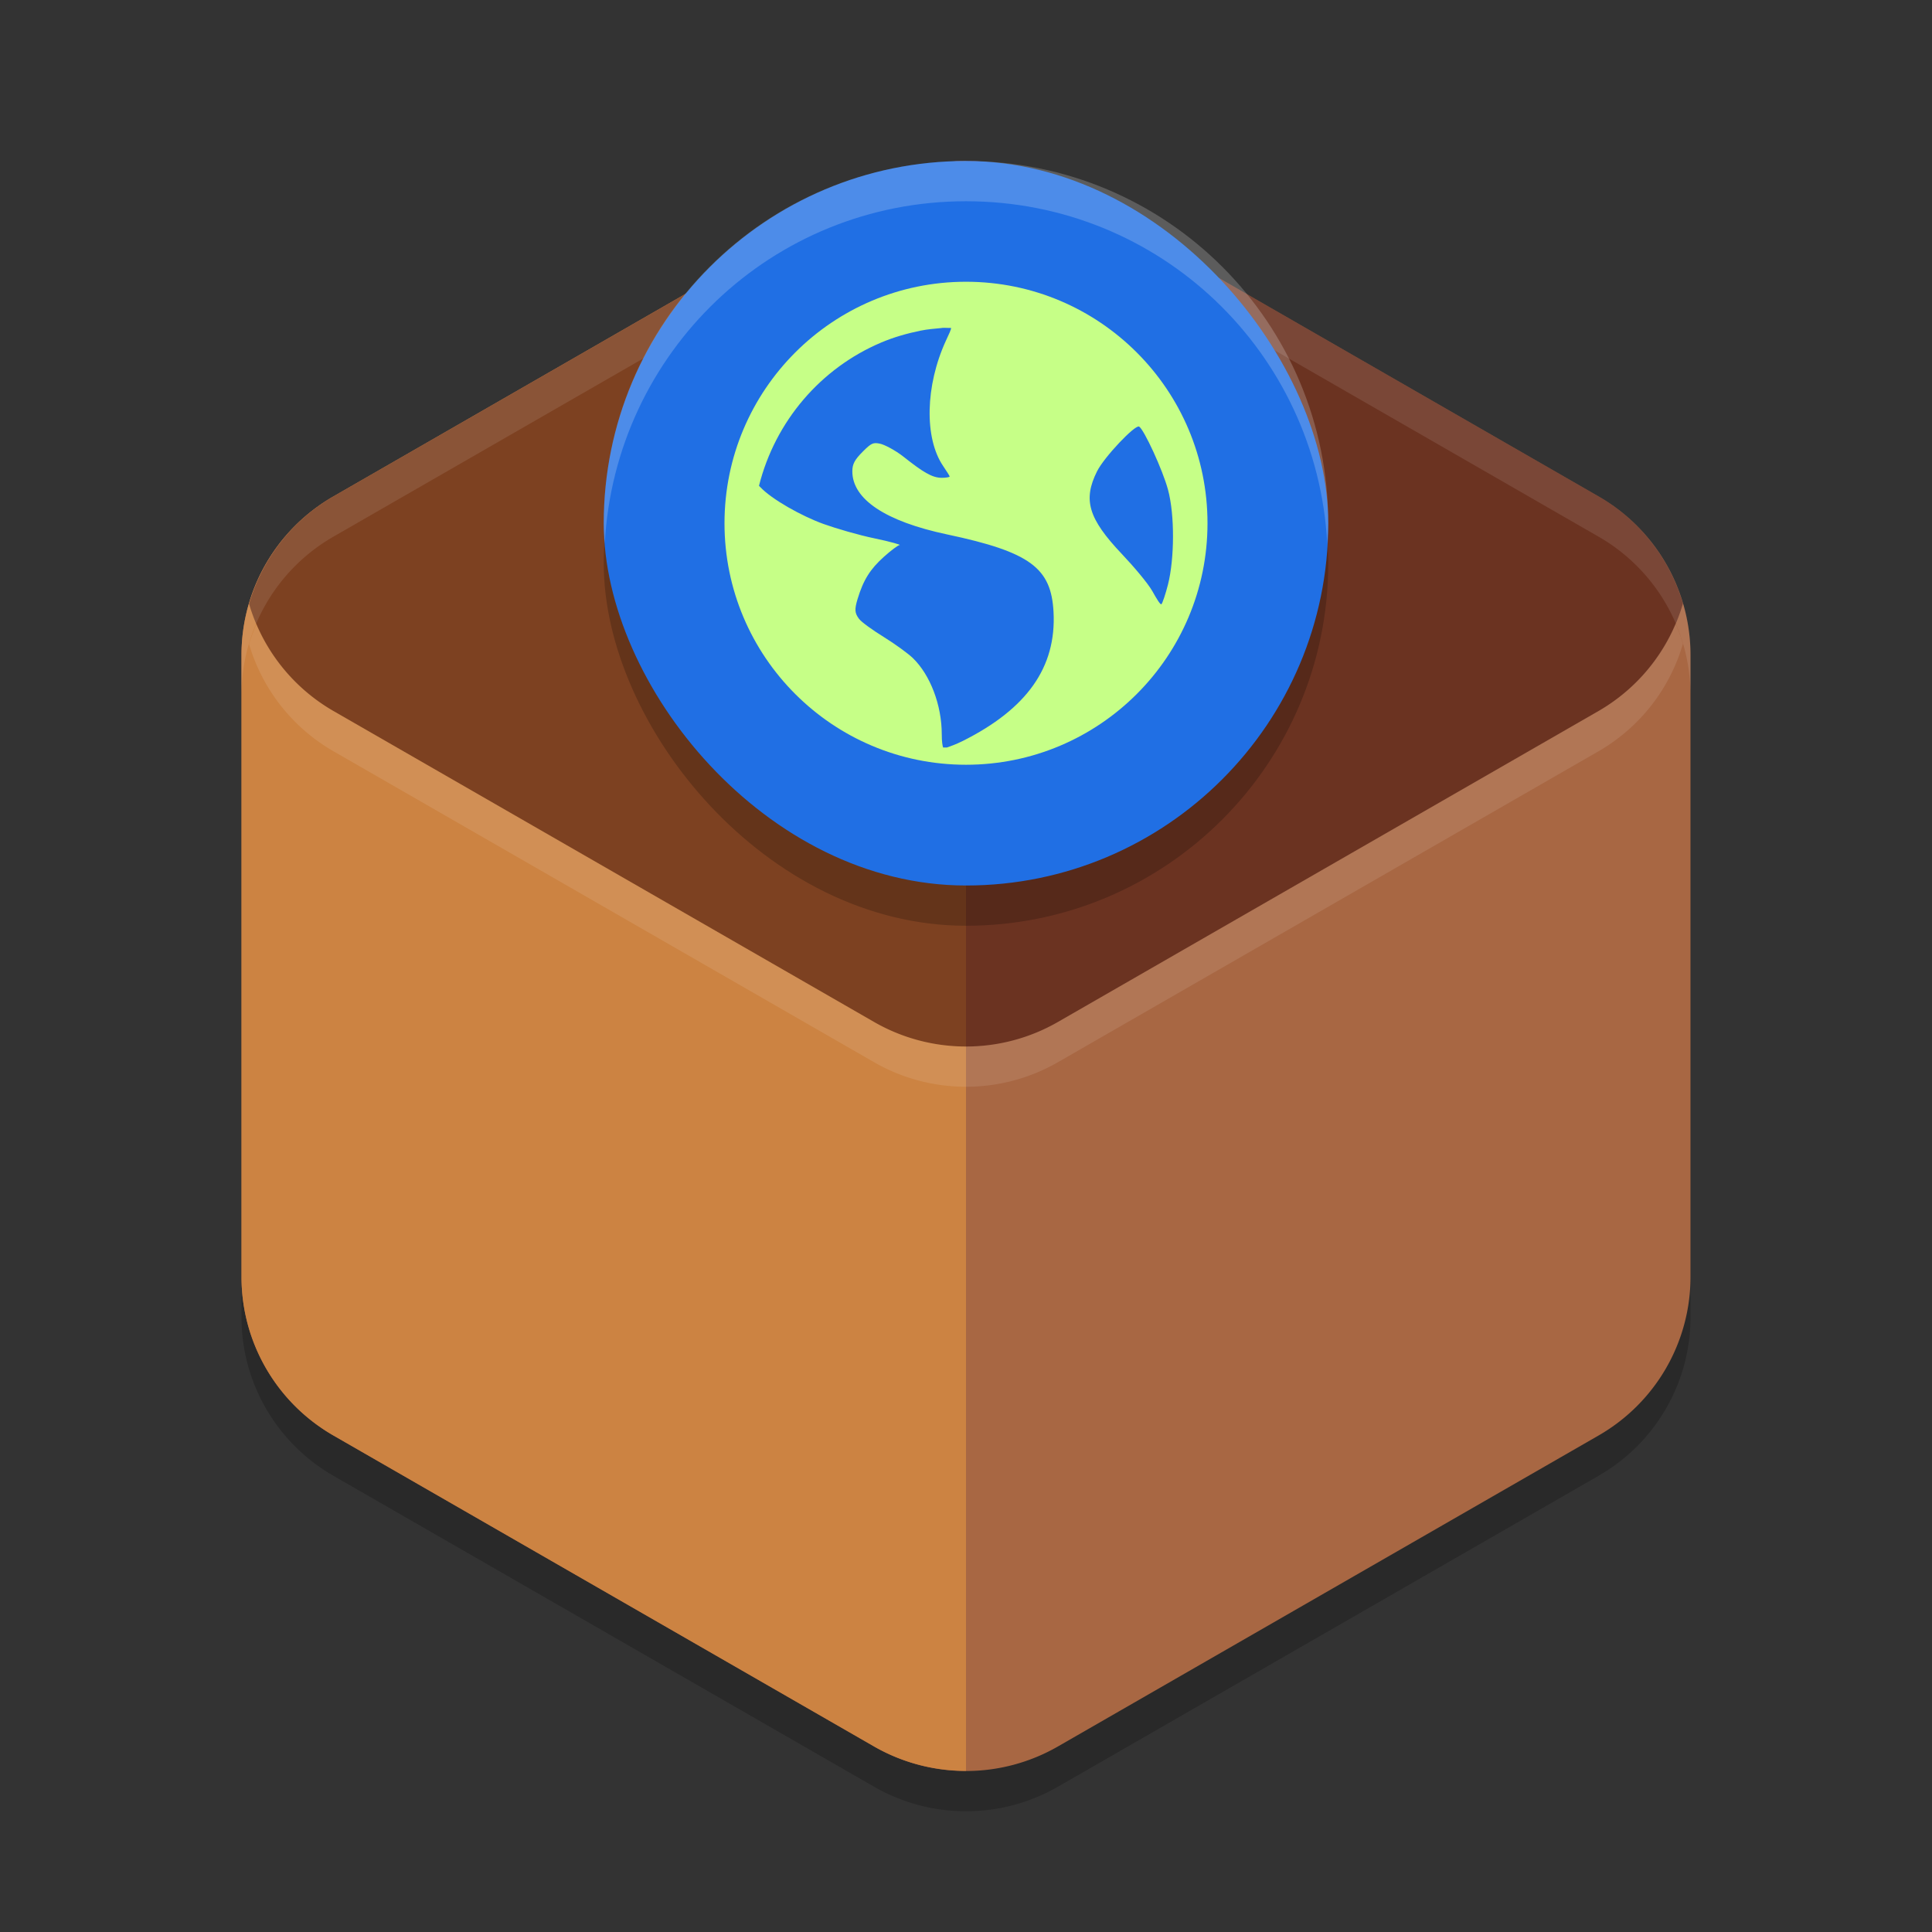
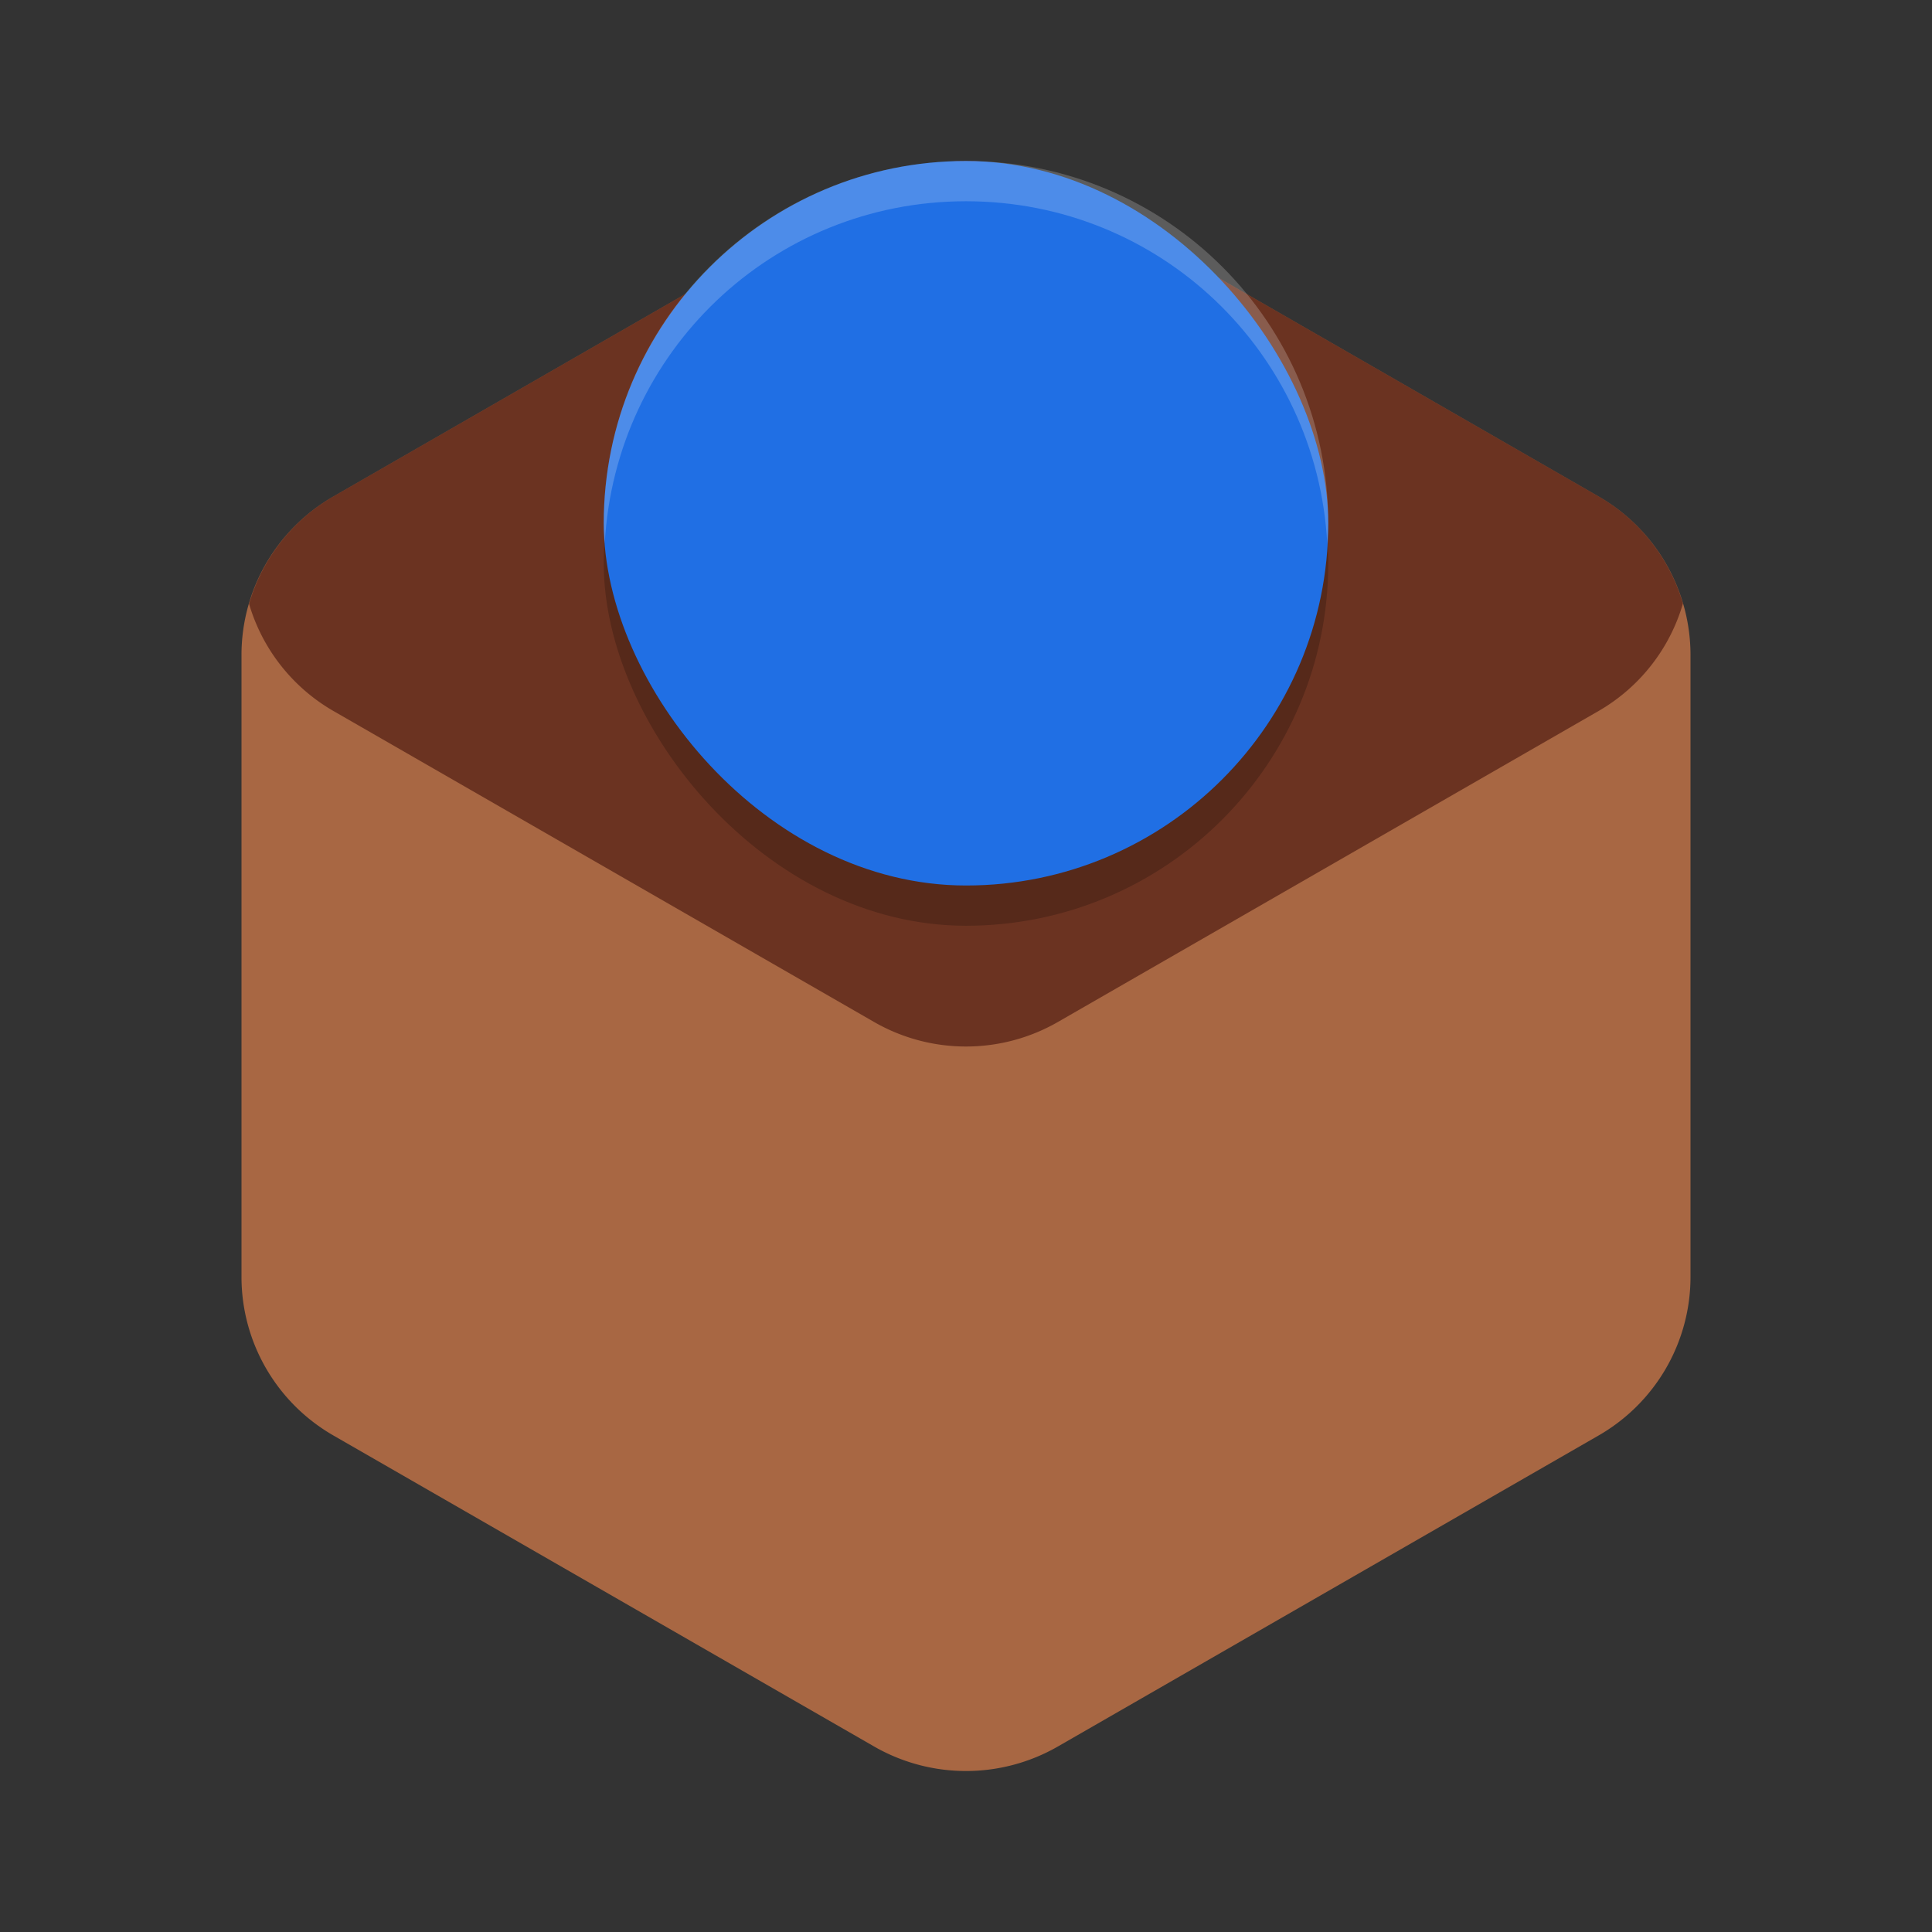
<svg xmlns="http://www.w3.org/2000/svg" width="48" height="48" version="1">
  <rect width="100%" height="100%" fill="#333333" stroke="none" />
-   <path style="opacity:0.2" d="m 24.108,5.001 a 4.566,4.548 0 0 0 -2.391,0.607 l -13.434,7.726 A 4.566,4.548 0 0 0 6,17.273 v 15.453 a 4.566,4.548 0 0 0 2.283,3.939 l 13.434,7.726 a 4.566,4.548 0 0 0 4.566,0 l 13.434,-7.726 A 4.566,4.548 0 0 0 42,32.725 v -15.453 a 4.566,4.548 0 0 0 -2.283,-3.939 l -13.434,-7.726 a 4.566,4.548 0 0 0 -2.175,-0.607 z" />
  <path style="fill:#a86743" d="M 24.107 4 L 24.107 4.002 A 4.566 4.548 0 0 0 21.717 4.607 L 8.283 12.334 A 4.566 4.548 0 0 0 6 16.273 L 6 31.727 A 4.566 4.548 0 0 0 8.283 35.664 L 21.717 43.391 A 4.566 4.548 0 0 0 26.283 43.391 L 39.717 35.664 A 4.566 4.548 0 0 0 42 31.727 L 42 16.273 A 4.566 4.548 0 0 0 39.717 12.334 L 26.283 4.607 A 4.566 4.548 0 0 0 24.107 4 z" />
-   <path style="fill:#cc8342" d="M 24 4.004 A 4.566 4.548 0 0 0 21.717 4.607 L 8.283 12.334 A 4.566 4.548 0 0 0 6 16.273 L 6 31.727 A 4.566 4.548 0 0 0 8.283 35.664 L 21.717 43.391 A 4.566 4.548 0 0 0 24 43.996 L 24 4.004 z" />
  <path style="opacity:0.5;fill:#2e0000" d="M 24.107 4 L 24.107 4.002 A 4.566 4.548 0 0 0 21.717 4.607 L 8.283 12.334 A 4.566 4.548 0 0 0 6.188 15.002 A 4.566 4.548 0 0 0 8.283 17.664 L 21.717 25.391 A 4.566 4.548 0 0 0 26.283 25.391 L 39.717 17.664 A 4.566 4.548 0 0 0 41.812 14.994 A 4.566 4.548 0 0 0 39.717 12.334 L 26.283 4.607 A 4.566 4.548 0 0 0 24.107 4 z" />
-   <path style="opacity:0.1;fill:#ffffff" d="m 24.107,4.002 a 4.566,4.548 0 0 0 -2.39,0.605 L 8.283,12.334 A 4.566,4.548 0 0 0 6,16.273 v 1 A 4.566,4.548 0 0 1 8.283,13.334 L 21.717,5.607 a 4.566,4.548 0 0 1 2.391,-0.605 4.566,4.548 0 0 1 2.176,0.605 L 39.717,13.334 A 4.566,4.548 0 0 1 42,17.273 v -1 A 4.566,4.548 0 0 0 39.717,12.334 L 26.283,4.607 A 4.566,4.548 0 0 0 24.107,4.002 Z" />
-   <path style="opacity:0.1;fill:#ffffff" d="M 41.629 15.494 A 4.566 4.548 0 0 1 39.717 17.664 L 26.283 25.391 A 4.566 4.548 0 0 1 21.717 25.391 L 8.283 17.664 A 4.566 4.548 0 0 1 6.371 15.504 A 4.566 4.548 0 0 0 6.188 16.002 A 4.566 4.548 0 0 0 8.283 18.664 L 21.717 26.391 A 4.566 4.548 0 0 0 26.283 26.391 L 39.717 18.664 A 4.566 4.548 0 0 0 41.812 15.994 A 4.566 4.548 0 0 0 41.629 15.494 z" />
  <rect style="opacity:0.2" width="18" height="18" x="15" y="5" rx="9" ry="9" />
  <rect style="fill:#206fe4" width="18" height="18" x="15" y="4" rx="9" ry="9" />
-   <path style="fill:#c6ff87" d="m 24,7 c -3.314,0 -6,2.686 -6,6 0,3.314 2.686,6 6,6 3.314,0 6,-2.686 6,-6 0,-3.314 -2.686,-6 -6,-6 z m -0.601,1.147 c 0.07,-0.007 0.159,0.004 0.229,0 0.008,0.033 -0.051,0.152 -0.131,0.326 -0.508,1.11 -0.537,2.411 -0.065,3.105 0.085,0.126 0.162,0.246 0.162,0.261 0,0.016 -0.092,0.032 -0.196,0.032 -0.244,0 -0.475,-0.148 -0.948,-0.522 -0.21,-0.166 -0.482,-0.305 -0.588,-0.326 -0.166,-0.033 -0.211,-0.019 -0.425,0.196 -0.2,0.2 -0.261,0.308 -0.261,0.491 0,0.693 0.822,1.243 2.352,1.567 2.077,0.44 2.589,0.836 2.647,1.929 0.072,1.37 -0.658,2.403 -2.255,3.203 -0.191,0.095 -0.312,0.132 -0.392,0.162 -0.035,-0.003 -0.062,0.003 -0.097,0 -0.014,-0.042 -0.033,-0.14 -0.033,-0.326 0,-0.728 -0.286,-1.476 -0.718,-1.895 -0.116,-0.112 -0.442,-0.35 -0.72,-0.522 -0.278,-0.172 -0.559,-0.372 -0.621,-0.457 -0.104,-0.142 -0.111,-0.229 -0.032,-0.491 0.145,-0.478 0.317,-0.744 0.653,-1.046 0.176,-0.158 0.353,-0.29 0.392,-0.293 0.039,-0.003 -0.224,-0.083 -0.619,-0.164 -0.396,-0.081 -0.976,-0.252 -1.276,-0.36 -0.547,-0.198 -1.285,-0.613 -1.567,-0.914 -0.012,-0.013 -0.023,-0.022 -0.033,-0.033 0.404,-1.608 1.536,-2.926 3.039,-3.561 0.314,-0.133 0.639,-0.225 0.981,-0.295 0.17,-0.035 0.346,-0.047 0.522,-0.065 z m 4.902,2.451 c 0.123,0.076 0.586,1.079 0.718,1.569 0.171,0.632 0.159,1.725 0,2.352 -0.06,0.239 -0.137,0.463 -0.162,0.491 -0.026,0.028 -0.12,-0.132 -0.229,-0.326 -0.11,-0.194 -0.46,-0.608 -0.752,-0.916 -0.841,-0.887 -0.973,-1.349 -0.621,-2.057 0.178,-0.357 0.951,-1.17 1.046,-1.112 z" />
  <path style="fill:#ffffff;opacity:0.2" d="M 24 4 C 19.014 4 15 8.014 15 13 C 15 13.169 15.016 13.333 15.025 13.5 C 15.285 8.75 19.183 5 24 5 C 28.817 5 32.715 8.75 32.975 13.5 C 32.984 13.333 33 13.169 33 13 C 33 8.014 28.986 4 24 4 z" />
</svg>